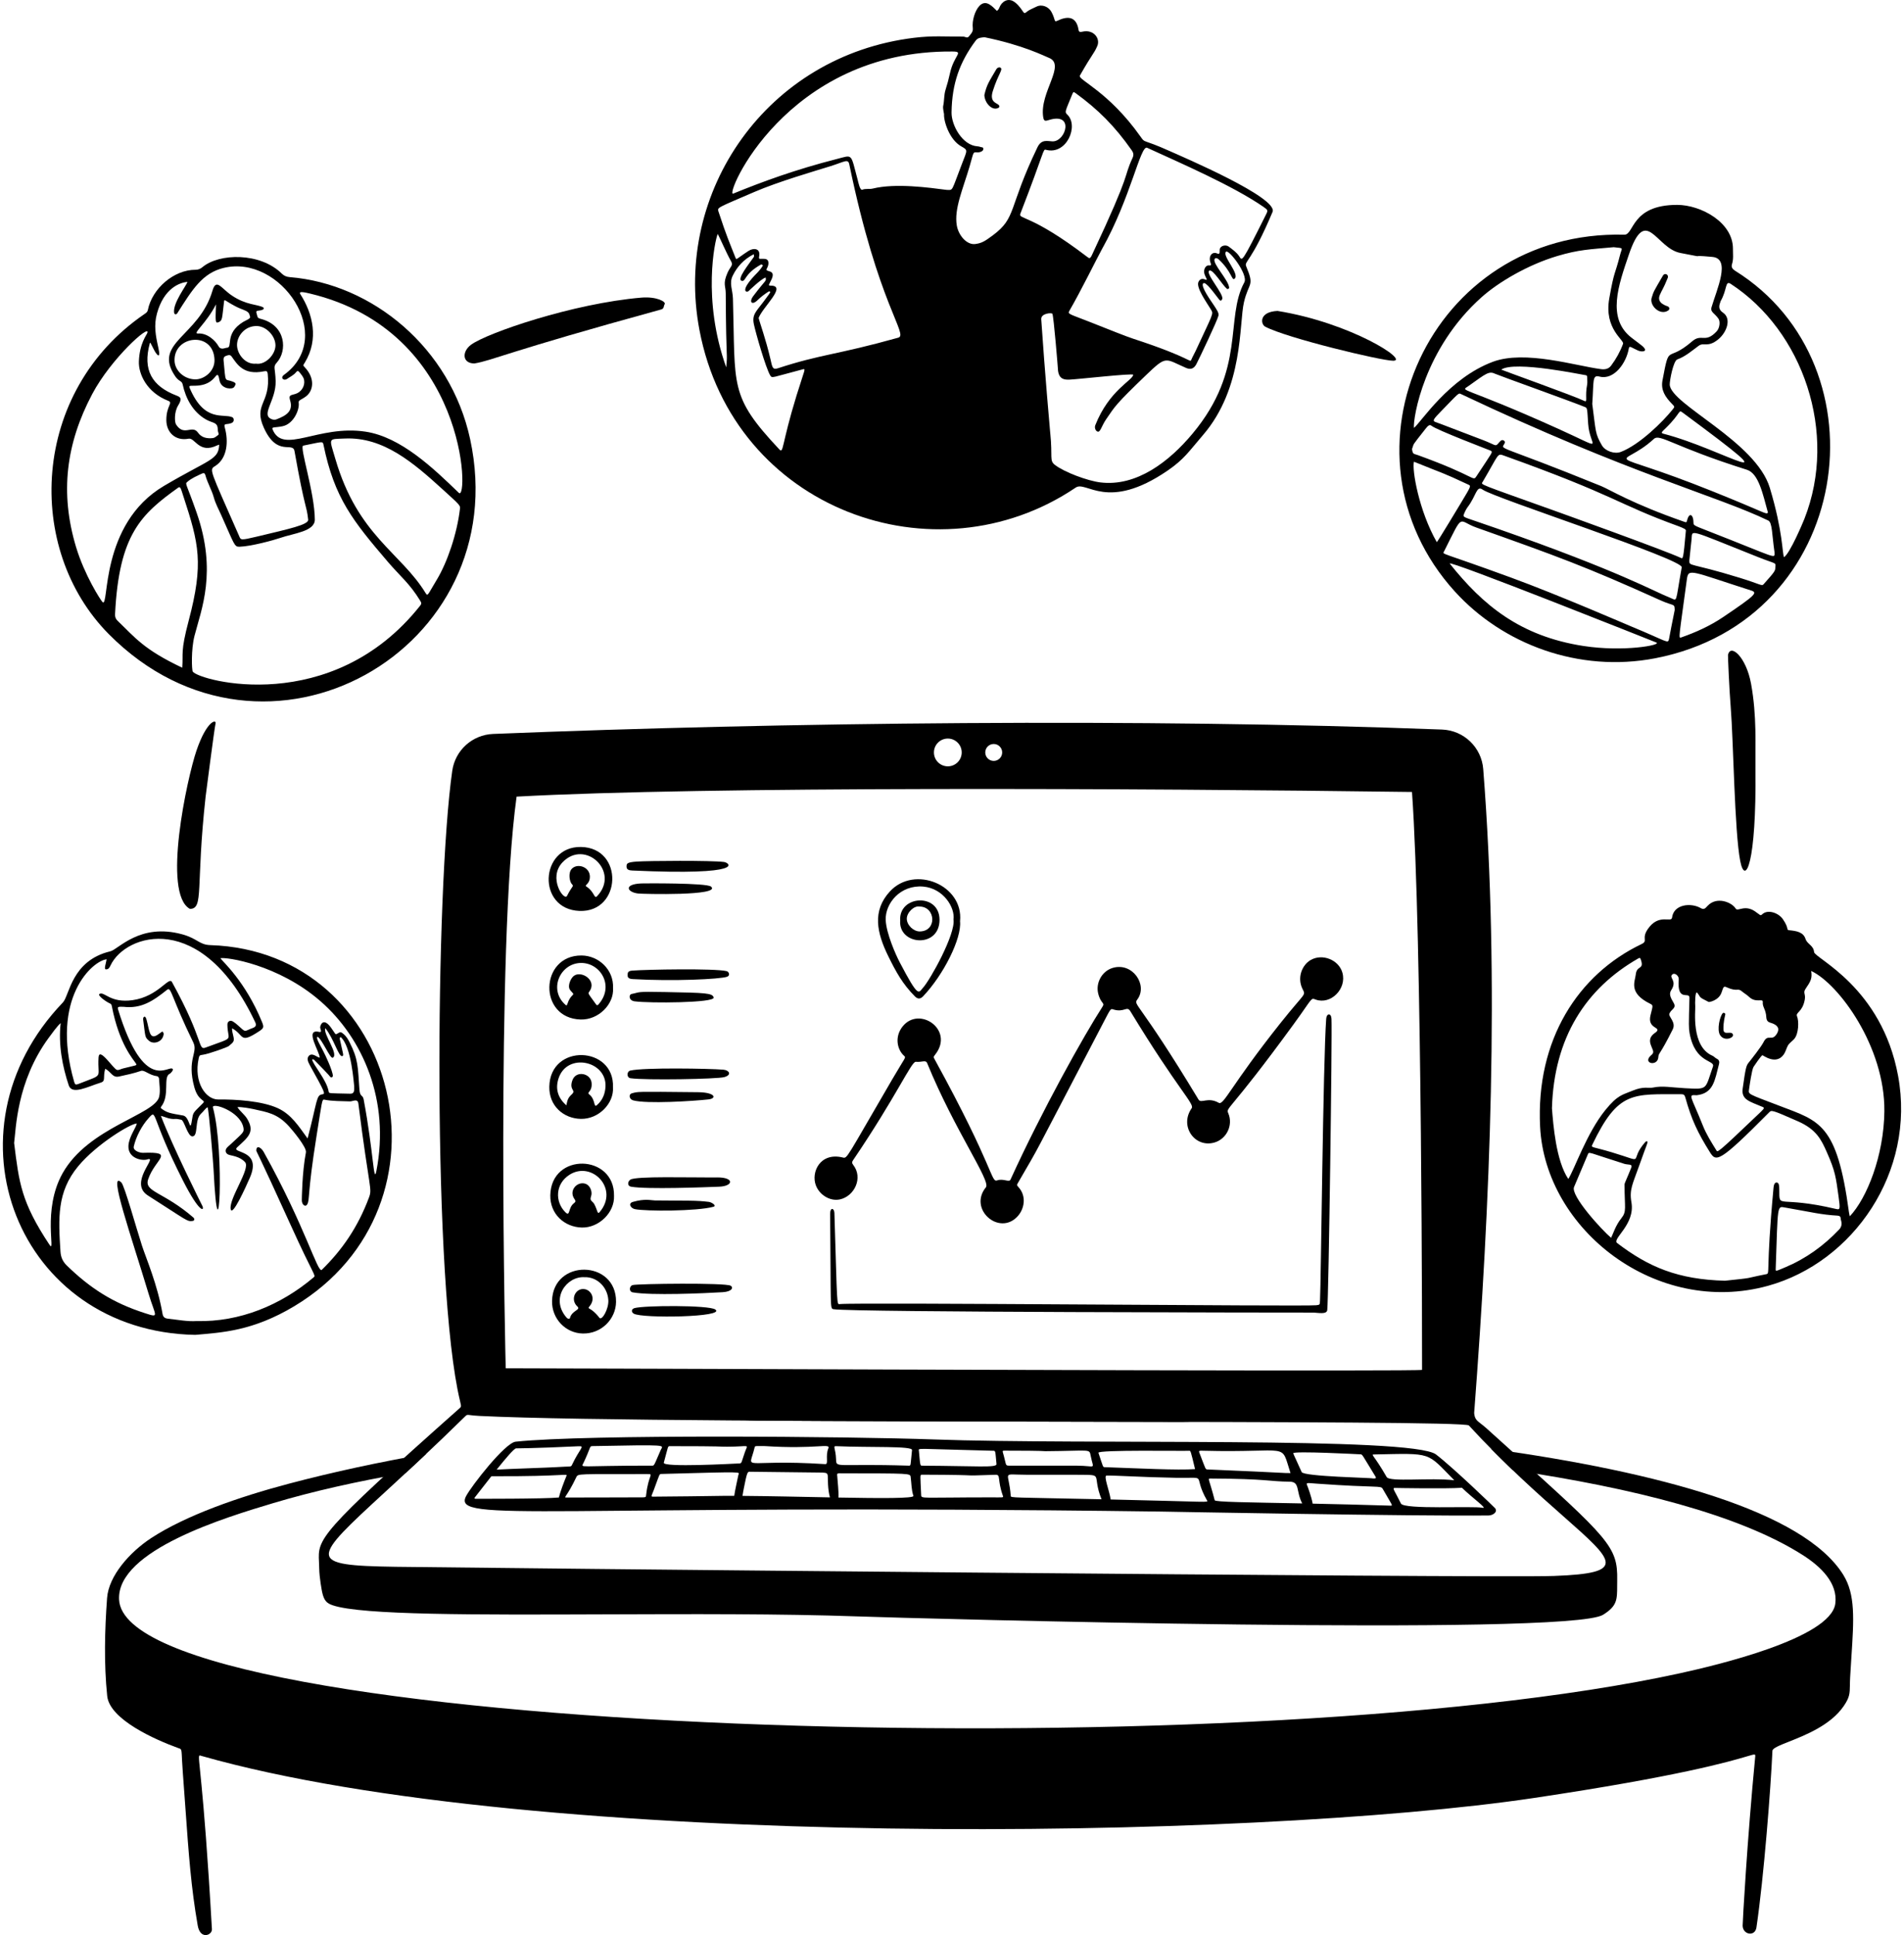
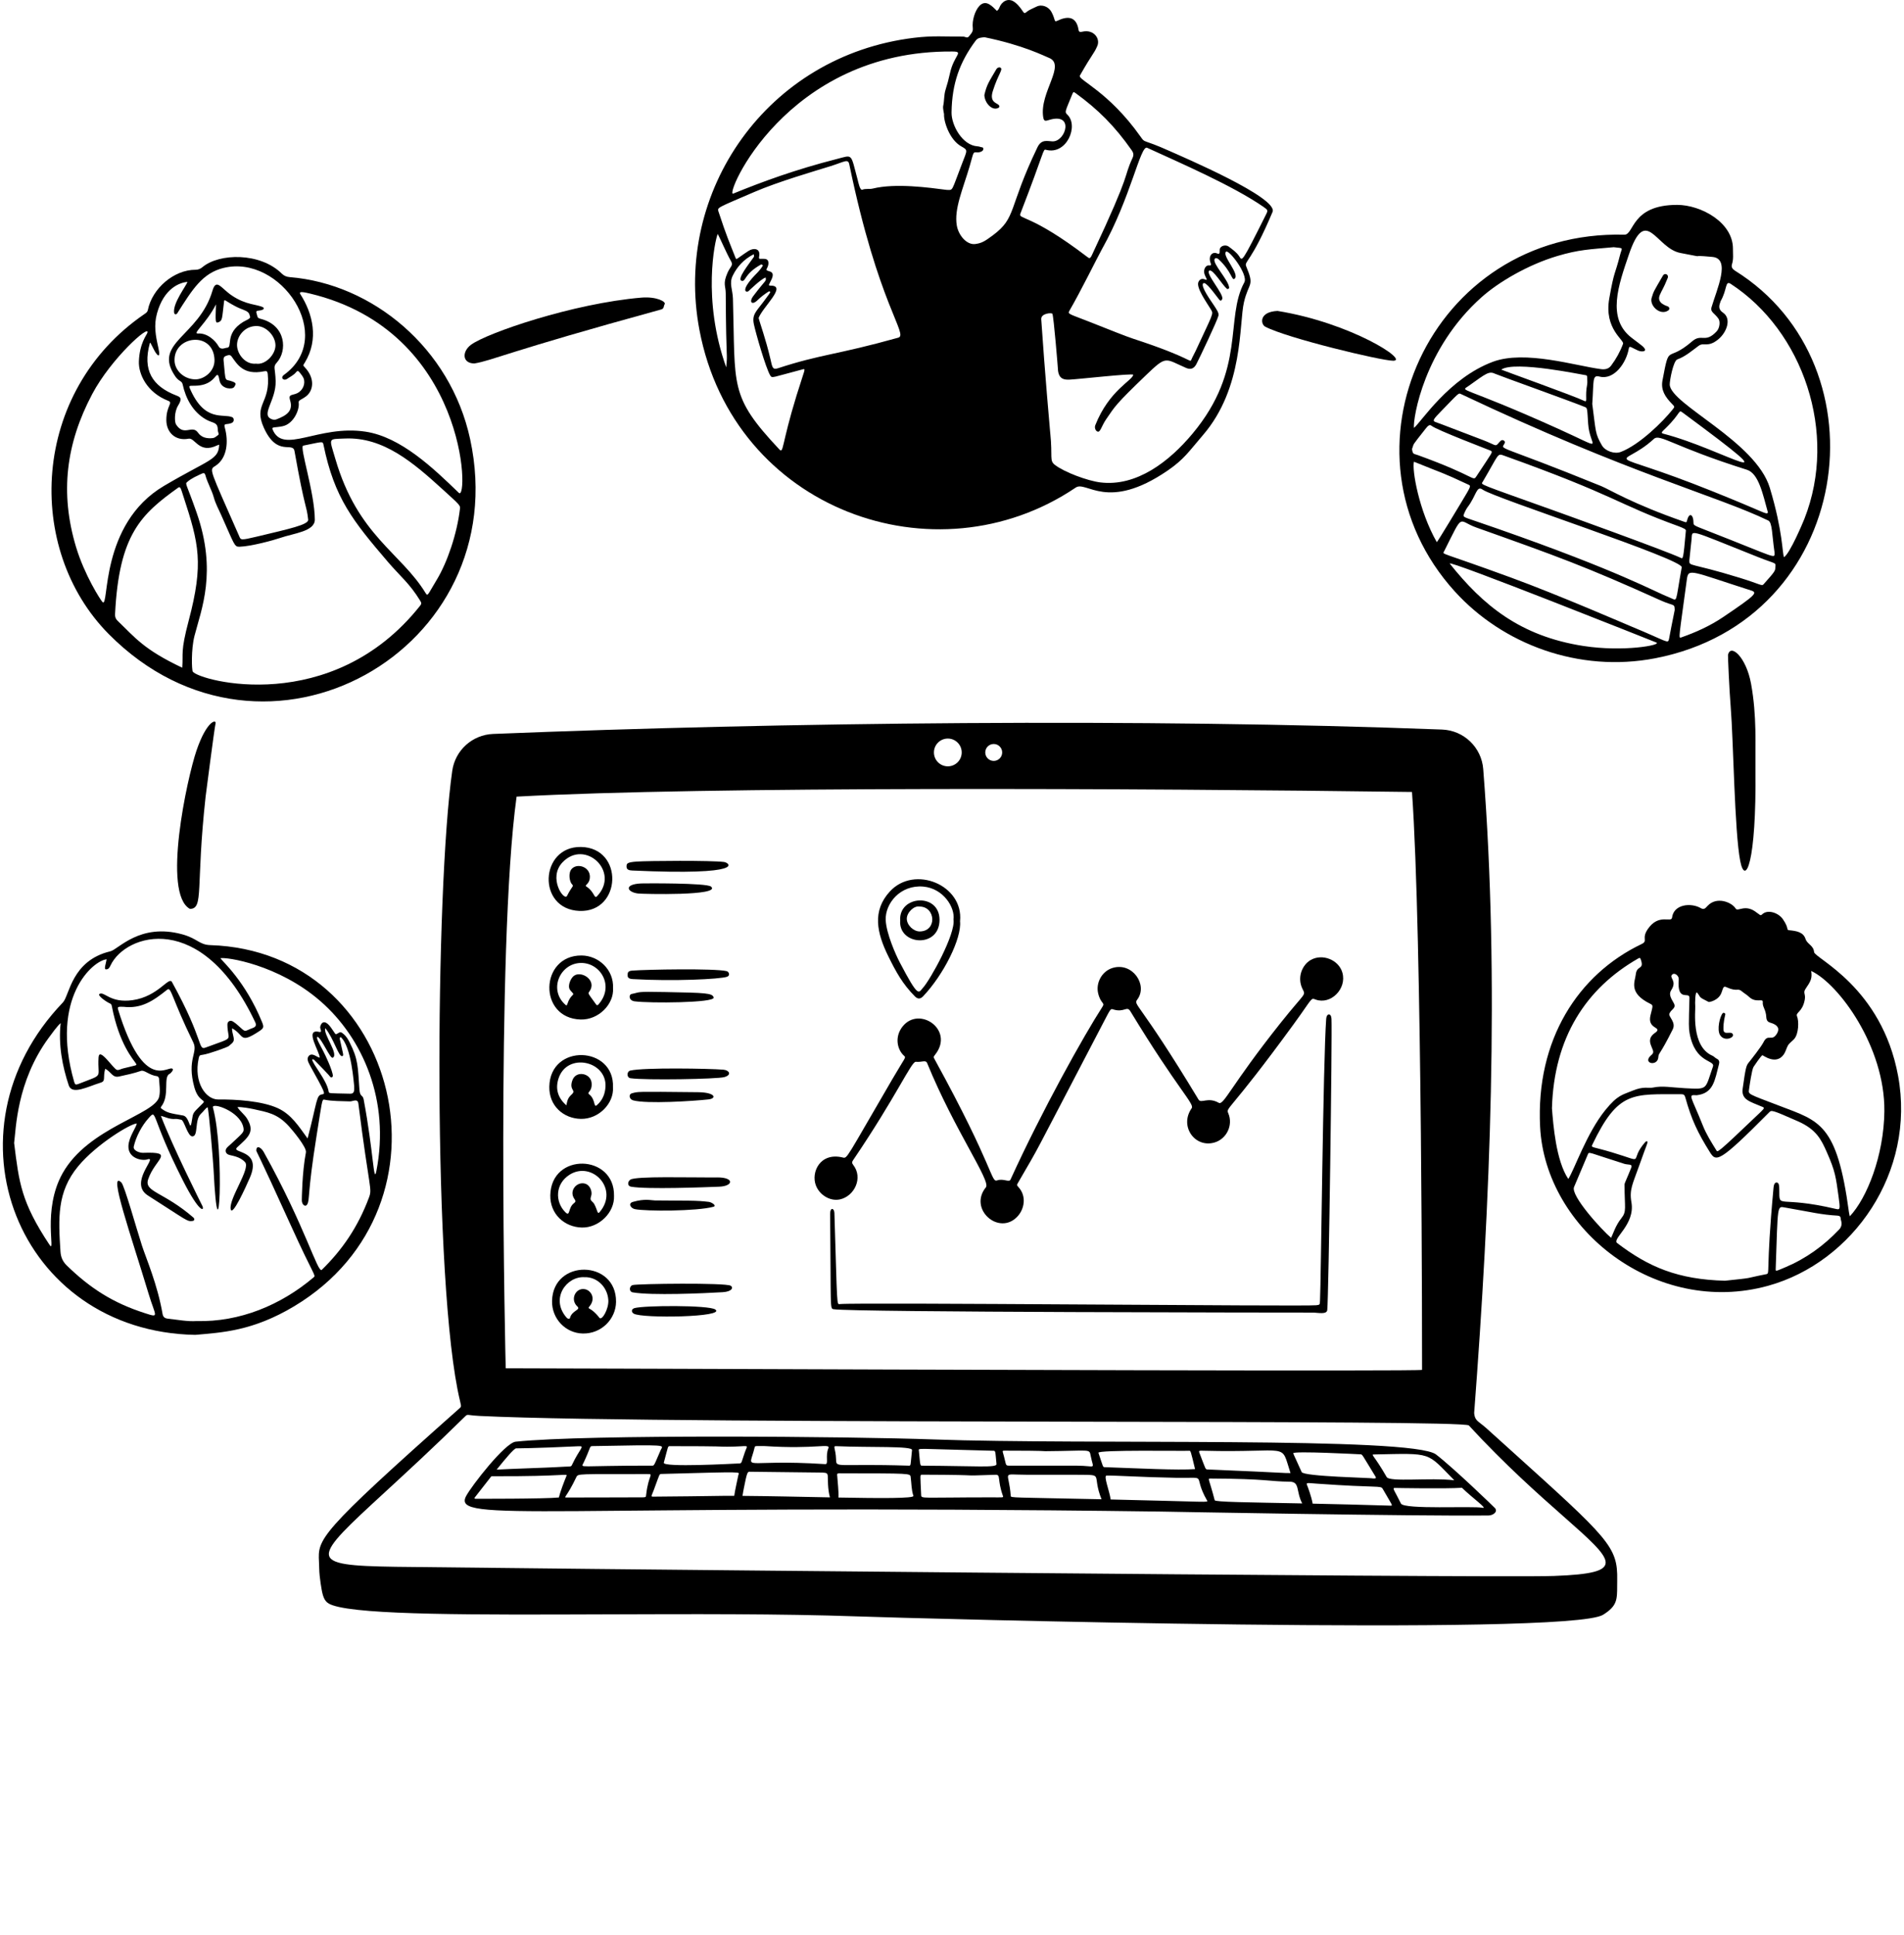
<svg xmlns="http://www.w3.org/2000/svg" width="374" height="380" viewBox="0 0 374 380" fill="none">
  <path d="M93.164 71.377C90.744 71.343 90.74 69.013 92.524 67.699C95.65 65.393 112.56 59.575 125.998 58.445C128.928 58.199 130.878 59.235 130.556 59.739C130.342 60.073 130.476 60.605 129.894 60.765C99.054 69.227 96.936 70.739 93.164 71.379V71.377Z" fill="black" />
  <path d="M344.823 151.017C345.027 169.643 342.801 174.061 341.831 169.085C340.705 163.313 340.499 145.481 339.965 138.913C339.683 135.457 339.395 128.797 339.429 128.629C339.891 126.307 342.993 128.965 343.961 134.283C345.115 140.619 344.771 146.349 344.823 151.015V151.017Z" fill="black" />
  <path d="M37.313 178.486C31.801 175.506 36.767 152.758 38.593 147.402C40.621 141.458 42.563 141.192 42.339 142.086C42.119 142.97 40.389 156.412 40.385 156.458C38.423 174.324 40.093 178.434 37.313 178.486Z" fill="black" />
  <path d="M250.938 61.059C265.386 63.399 276.912 70.867 273.648 70.839C271.224 70.819 252.738 66.383 248.516 64.147C247.624 63.675 247.248 61.235 250.94 61.059H250.938Z" fill="black" />
-   <path fill-rule="evenodd" clip-rule="evenodd" d="M79.713 289.244C80.975 288.074 82.31 286.83 83.716 285.504C74.7 287.082 65.672 289.002 56.805 291.342C46.897 293.958 36.489 297.592 29.683 302.048C25.503 304.786 21.349 309.448 21.033 313.812C20.569 320.178 20.405 326.698 21.057 333.052C21.535 337.694 30.583 341.67 34.973 343.26C35.216 343.348 35.37 343.384 35.474 343.476C35.765 343.74 35.64 344.464 35.915 348.148C36.102 350.628 36.266 352.914 36.419 355.052C37.072 364.206 37.534 370.66 38.839 378.128C39.337 380.978 41.693 380.028 41.627 378.844C39.913 348.738 38.706 344.974 39.189 344.744C39.272 344.704 39.404 344.768 39.593 344.822C105.523 363.556 245.977 361.332 301.309 353.076C329.923 348.804 339.773 345.902 343.113 344.918C344.809 344.418 344.827 344.412 344.773 344.974C343.187 361.372 342.287 377.694 342.305 378.168C342.363 379.96 344.745 380.356 345.017 378.498C346.499 368.42 347.825 351.122 348.155 343.82C348.177 343.296 349.511 342.768 351.389 342.022C354.655 340.726 359.571 338.776 362.133 335.064C363.335 333.324 363.347 332.576 363.373 330.962C363.379 330.506 363.387 329.982 363.423 329.348C363.501 327.95 363.589 326.632 363.669 325.386C364.155 317.968 364.473 313.1 362.071 309.258L362.073 309.254C354.259 296.736 325.855 289.1 292.893 284.508C294.351 285.988 295.769 287.382 297.137 288.694C320.597 292.172 341.715 297.44 354.187 305.422C357.627 307.624 361.033 310.862 360.507 314.906V314.908C359.611 321.776 336.735 327.108 330.013 328.582C242.825 347.678 24.711 340.644 23.389 314.122C22.903 304.396 44.491 297.924 53.681 295.17C61.367 292.868 70.131 290.902 79.713 289.244ZM233.951 279.228C227.411 279.212 220.541 279.2 213.489 279.186C191.221 279.144 167.154 279.098 146.052 278.956C155.567 278.488 164.473 278.238 172.473 278.07C184.462 277.818 207.685 277.89 233.951 279.228Z" fill="black" />
  <path d="M293.696 296.194C293.6 296.064 285.636 288.36 282.074 285.618C277.44 282.052 213.176 283.742 183.402 282.67C166.916 282.08 115.43 281.628 101.286 283.11C99.206 283.328 92.606 291.79 91.552 293.8C88.706 299.228 106.962 295.214 228.028 296.834C228.062 296.834 278.47 297.776 292.41 297.6C293.194 297.592 294.248 296.946 293.696 296.194ZM269.864 285.618C281.56 285.38 280.11 285.086 285.662 290.684C280.88 290.13 272.98 291.088 272.382 290.05C269.938 285.794 269.21 285.63 269.862 285.618H269.864ZM267.164 285.588C267.65 285.598 267.398 285.428 270.198 289.982C270.462 290.416 269.884 290.328 269.646 290.328C269.65 290.198 256.078 289.968 255.684 289.074C254.792 287.048 254.068 285.588 254.03 285.39C253.93 284.884 267.134 285.586 267.164 285.588ZM233.522 284.892C233.898 284.854 233.844 284.792 234.744 288.496C231.366 288.748 223.57 288.346 217.154 288.12C216.538 288.096 216.798 288.292 215.764 285.296C215.552 284.668 232.672 284.974 233.522 284.894V284.892ZM164.228 283.992C170.87 284.288 179.236 283.92 179.148 284.754C178.81 287.892 178.978 287.834 178.466 287.818C164.156 287.366 164.29 288.378 164.228 286.584C164.152 284.386 163.524 283.96 164.228 283.994V283.992ZM148.22 284.276C148.312 283.882 148.35 283.976 150.246 283.976C160.32 284.628 163.158 283.348 162.718 284.398C162.068 285.956 162.826 287.562 162.102 287.516C145.286 286.44 147.076 289.136 148.22 284.276ZM130.39 287.234C131.324 283.852 131.1 283.99 131.67 283.99C142.74 283.994 140.886 284.098 142.808 284.098C147.462 284.098 146.918 283.44 146.302 285.212C145.616 287.178 145.738 287.36 145.234 287.38C144.2 287.422 130.122 288.21 130.39 287.234ZM101.366 284.418C101.366 284.418 105.006 284.422 113.6 284.008C115.014 283.94 113.918 284.334 112.34 287.696C112.138 288.126 112.096 287.912 109.164 288.114C107.914 288.198 100.162 288.446 97.556 288.596C99.382 286.318 100.946 284.486 101.366 284.42V284.418ZM93.406 294.324C93.226 294.336 93.142 294.22 93.272 294.052C94.272 292.774 95.414 291.3 96.522 289.894C111.698 289.964 111.52 289.218 111.234 289.92C110.758 291.094 110.052 292.938 109.776 294.07C107.022 294.356 93.43 294.322 93.404 294.322L93.406 294.324ZM126.926 293.504C126.86 294.09 127.036 294.044 125.09 294.044C123.332 294.044 111.554 294.09 111.208 294.074C110.648 294.048 111.364 293.94 113.196 290.094C113.552 289.348 113.43 289.496 127.116 289.47C128.548 289.47 127.376 289.5 126.928 293.504H126.926ZM127.864 287.816C113.254 287.804 114.108 288.368 114.618 287.276C116.12 284.078 115.764 283.99 116.376 283.978C131.668 283.688 130.23 283.744 129.798 284.714C128.308 288.092 128.596 287.816 127.864 287.816ZM128.24 293.906C127.788 293.884 127.976 293.784 128.406 292.646C129.678 289.264 129.424 289.462 130.046 289.444C146.842 288.982 145.156 289.026 145.038 289.646C144.878 290.496 144.36 292.676 144.226 293.742C140.83 293.73 140.19 293.814 128.238 293.906H128.24ZM145.85 293.752C145.98 292.828 146.238 291.652 146.32 291.24C146.806 288.808 146.948 289.014 147.388 289.014C148.406 289.018 161.538 289.178 161.568 289.178C162.436 289.206 162.558 289.374 162.6 289.872C162.642 290.356 162.55 292.386 163.026 294.048C157.348 293.938 151.096 293.794 145.85 293.754V293.752ZM164.702 294.078C164.764 292.956 164.534 290.974 164.434 289.574C164.412 289.248 164.966 289.324 165.154 289.324C178.914 289.344 178.778 289.312 178.882 290.06C179.05 291.29 179.008 292.554 179.422 293.752C179.602 294.27 172.96 294.228 164.702 294.08V294.078ZM194.916 284.886C195.614 284.902 195.466 284.71 195.74 287.506C195.814 288.268 191.902 287.878 181.192 287.824C180.728 287.82 180.774 287.924 180.502 284.932C180.448 284.288 179.418 284.518 194.916 284.886ZM194.618 294.044C180.928 294.048 180.974 294.37 180.942 293.572C180.778 289.566 180.64 289.592 181.18 289.592C195.422 289.642 186.7 289.894 195.564 289.608C196.632 289.578 195.854 290.528 197 293.748C197.138 294.132 197.062 294.044 194.618 294.044ZM196.988 285.2C196.866 284.782 197.046 284.874 198.148 284.874C205.304 284.874 204.862 284.978 205.31 284.978C214.334 284.912 213.952 284.45 214.238 285.87C214.816 288.762 215.456 287.832 211.458 287.82H198.228C197.382 287.804 197.714 287.686 196.988 285.2ZM198.536 293.75C198.188 288.74 196.522 289.596 201.57 289.602C202.82 289.602 210.02 289.594 211.556 289.61C217.1 289.668 214.34 289.292 216.372 294.42C198.556 294.034 198.562 294.16 198.536 293.75ZM218.164 294.46C217.962 292.852 216.706 289.788 217.36 289.768C219.152 289.718 223.994 290.078 230.928 290.2C237.682 290.322 234.038 289.286 237.086 294.632C237.366 295.122 237.936 294.9 218.164 294.46ZM235.586 285.262C235.422 284.834 235.632 284.868 236.406 284.888C253.8 285.338 251.444 283.046 253.49 289.274C252.008 289.298 253.49 289.244 237.326 288.57C236.702 288.54 236.946 288.766 235.584 285.26L235.586 285.262ZM238.6 294.602C237.466 290.212 237.094 290.346 237.864 290.346C248.93 290.396 249.198 290.924 253.328 290.966C255.384 290.986 254.528 292.83 255.794 295.234C244.934 295.016 238.696 294.968 238.6 294.604V294.602ZM273.132 295.67C267.416 295.492 262.282 295.37 257.844 295.276C257.594 293.85 256.888 291.994 256.744 291.644C256.524 291.106 256.738 291.212 258.736 291.356C270.914 292.23 271.194 291.656 271.614 292.39C273.472 295.634 273.678 295.688 273.132 295.672V295.67ZM291.234 296.092C289.392 295.694 275.778 296.482 275.184 295.258C273.934 292.688 273.38 292.176 273.996 292.194C274.332 292.204 284.026 292.376 287.17 292.162C289.242 294.18 292.278 296.316 291.236 296.09L291.234 296.092Z" fill="black" />
  <path fill-rule="evenodd" clip-rule="evenodd" d="M292.011 280.506C291.577 280.114 291.209 279.83 290.899 279.59C290.069 278.948 289.661 278.634 289.567 277.476C292.693 236.41 294.597 192.52 291.349 151.03C291.015 146.756 287.541 143.43 283.259 143.266C224.515 141.02 153.603 141.846 96.851 144.128C92.787 144.292 89.415 147.326 88.837 151.352C85.507 174.524 84.957 252.58 90.347 275.048L90.359 275.098C90.537 275.836 90.598 276.094 90.51 276.28C90.464 276.378 90.374 276.458 90.238 276.578L90.213 276.6C62.385 301.292 62.431 302.214 62.658 306.724C62.678 307.11 62.698 307.52 62.703 307.976C62.723 309.8 63.235 312.458 63.273 312.63C63.647 314.382 64.227 314.848 65.333 315.23C71.026 317.19 93.614 317.108 118.817 317.016C135.571 316.956 153.48 316.89 168.349 317.418C179.855 317.826 308.063 321.362 314.891 317.1C317.651 315.378 317.653 314.146 317.657 311.422C317.657 311.066 317.659 310.686 317.665 310.274C317.773 303.736 316.125 302.25 296.641 284.684C295.197 283.382 293.655 281.992 292.009 280.504L292.011 280.506ZM101.473 156.438C138.387 154.404 223.039 154.794 277.355 155.522C279.359 183.514 279.343 268.186 279.335 269.006C278.845 269.31 180.855 268.968 129.682 268.788C111.648 268.726 99.429 268.684 99.339 268.696C99.319 268.49 97.355 186.212 101.473 156.438ZM305.307 309.476C292.981 309.922 90.251 307.868 77.775 307.68C59.972 307.414 61.126 306.352 75.743 292.904C79.915 289.066 85.184 284.218 91.423 278.09C91.71 277.808 91.772 277.816 92.364 277.892C92.73 277.938 93.297 278.01 94.243 278.056C113.445 278.996 167.325 279.098 213.485 279.186H213.489C253.653 279.262 287.973 279.326 288.523 279.922C295.719 287.73 302.257 293.5 307.083 297.758C317.157 306.648 319.769 308.95 305.305 309.474L305.307 309.476ZM186.179 150.489C187.685 150.489 188.907 149.268 188.907 147.761C188.907 146.255 187.685 145.033 186.179 145.033C184.672 145.033 183.451 146.255 183.451 147.761C183.451 149.268 184.672 150.489 186.179 150.489ZM196.857 147.762C196.857 148.679 196.113 149.424 195.195 149.424C194.277 149.424 193.533 148.679 193.533 147.762C193.533 146.844 194.277 146.1 195.195 146.1C196.113 146.1 196.857 146.844 196.857 147.762Z" fill="black" />
  <path d="M223.422 196.244C222.536 197.458 223.566 196.278 235.426 215.928C235.936 216.774 237.264 215.346 239.398 216.564C240.382 217.124 241.766 213.174 251.498 200.936C256.532 194.604 256.526 195.612 255.826 194.152C254.758 191.924 255.788 189.477 257.458 188.519C259.768 187.195 262.974 188.493 263.686 191.008C264.582 194.18 261.396 197.358 258.438 196.29C257.43 195.926 257.952 195.858 254.102 201.14C241.324 218.668 240.756 217.404 241.278 218.638C242.25 220.94 240.956 223.664 238.554 224.36C234.686 225.48 231.612 221.134 234.08 217.626C234.684 216.768 231.4 213.998 222.026 198.57C221.34 197.44 220.838 198.918 218.652 198.218C218.112 198.046 218.176 198.056 216.464 201.332C201.318 230.314 204.884 223.756 200.012 232.194C199.71 232.716 199.686 232.712 200.066 233.132C201.694 234.928 201.208 237.434 199.86 238.886C196.266 242.758 190.146 237.45 193.662 233.152C194.674 231.914 187.544 222.032 182.128 208.79C181.83 208.062 181.14 208.636 179.888 208.51C179.018 208.422 176.136 215.208 167.558 227.85C167.344 228.164 167.304 228.386 167.584 228.742C169.596 231.3 167.83 234.906 164.99 235.53C163.068 235.952 160.988 234.672 160.264 232.788C159.272 230.206 161.08 226.222 165.534 227.302C166.464 227.528 166.094 227.658 175.298 211.892C177.834 207.548 178.01 207.718 177.608 207.36C176.196 206.098 175.704 203.594 177.282 201.592C180.55 197.448 187.498 202.224 183.724 207.058C183.322 207.572 183.334 207.56 183.64 208.116C195.372 229.488 194.622 232.252 195.886 231.796C197.07 231.368 198.216 232.244 198.486 231.654C204.698 218.032 212.882 203.378 216.558 197.694C217.11 196.84 216.196 197.166 215.7 195.028C215.234 193.024 216.424 190.742 218.516 190.09C222.424 188.873 225.506 193.394 223.426 196.242L223.422 196.244Z" fill="black" />
  <path d="M163.749 257.094C162.979 256.968 163.257 257.11 163.063 238.444C163.047 236.98 163.869 237.226 163.901 238.198C164.491 256.954 164.315 256.154 165.011 256.086C168.727 255.724 256.263 256.58 258.543 256.316C259.267 256.232 259.245 256.22 259.287 255.446C259.485 251.804 259.893 208.194 260.505 200.034C260.585 198.966 261.479 198.87 261.543 200.068C261.701 203.032 260.993 254.782 260.711 257.256C260.603 258.194 258.891 257.758 257.803 257.758C253.819 257.758 167.473 257.704 163.751 257.096L163.749 257.094Z" fill="black" />
  <path d="M188.578 180.918C188.926 184.282 185.346 191.414 181.33 195.642C180.778 196.224 180.258 196.216 179.706 195.658C177.276 193.204 176.018 190.884 174.504 187.818C172.196 183.144 171.306 178.866 174.788 175.07C179.622 169.8 189.32 173.806 188.578 180.916V180.918ZM187.294 180.57C187.628 178.218 185.314 174.444 181.356 174.104C176.824 173.716 173.85 177.444 173.978 180.662C174.082 183.282 175.958 187.504 176.716 188.948C180.494 196.164 180.402 194.962 181.32 193.95C182.742 192.38 187.72 183.432 187.296 180.57H187.294Z" fill="black" />
  <path d="M120.417 194.052C120.627 197.19 117.575 200.31 114.047 200.204C105.643 199.954 106.029 187.583 114.231 187.633C117.571 187.653 120.601 190.42 120.417 194.052ZM111.067 197.316C111.225 197.454 111.331 197.5 111.415 197.24C112.089 195.136 112.965 195.516 112.453 194.946C112.223 194.69 111.947 194.44 111.833 194.13C111.573 193.414 112.097 192.088 112.749 191.618C114.233 190.554 117.317 192.526 115.783 194.694C115.461 195.15 115.401 194.894 117.105 197.268C117.225 197.436 117.369 197.448 117.523 197.276C120.775 193.682 117.979 189.047 114.107 189.099C110.005 189.155 107.691 194.36 111.065 197.314L111.067 197.316Z" fill="black" />
  <path d="M120.406 213.514C120.616 216.682 117.61 219.786 114.098 219.72C110.692 219.656 107.832 217.172 107.9 213.4C108.056 204.836 120.744 205.376 120.406 213.514ZM118.936 213.368C119.182 208.324 111.44 206.634 109.728 211.728C109.076 213.67 109.464 215.508 111.256 217.06C111.424 216.218 111.482 215.65 112.294 214.918C113.282 214.024 111.708 214.152 112.436 212.134C113.152 210.15 116.036 210.744 116.206 212.652C116.37 214.48 115.13 214.452 115.746 214.92C117.002 215.876 116.572 217.608 117.24 217.03C118.354 216.066 118.864 214.824 118.936 213.368Z" fill="black" />
  <path d="M120.609 234.816C120.759 238.13 117.613 241.139 114.289 241.057C110.861 240.971 108.023 238.395 108.095 234.721C108.261 226.217 120.755 226.634 120.609 234.816ZM111.861 230.698C109.041 232.498 109.003 235.985 111.023 238.023C112.053 239.061 111.539 237.195 112.719 236.299C113.087 236.019 113.119 235.843 112.849 235.471C111.655 233.825 113.351 231.926 114.991 232.456C115.689 232.682 116.235 233.544 116.197 234.456C116.181 234.828 115.941 235.227 116.025 235.553C116.109 235.875 116.539 236.093 116.711 236.411C117.387 237.659 117.333 238.545 117.761 238.051C121.701 233.505 116.289 227.869 111.859 230.697L111.861 230.698Z" fill="black" />
  <path d="M114.112 166.323C122.616 166.465 122.114 179.209 113.824 178.883C105.412 178.553 106.018 166.189 114.112 166.323ZM110.488 169.345C107.578 172.421 110.824 177.029 111.38 175.925C112.398 173.903 112.782 174.067 112.364 173.661C111.886 173.197 111.53 171.383 112.356 170.569C113.546 169.395 116.162 170.339 115.846 172.537C115.684 173.667 114.758 173.821 115.164 174.081C116.826 175.151 116.692 176.605 117.278 175.993C121.878 171.185 114.896 164.687 110.49 169.347L110.488 169.345Z" fill="black" />
  <path d="M121.007 255.662C120.965 258.994 118.177 261.93 114.495 261.868C111.121 261.812 108.373 258.988 108.439 255.49C108.597 247.166 121.109 247.338 121.007 255.662ZM114.817 250.808C111.263 250.582 108.053 255.03 111.277 258.73C111.599 259.1 111.925 258.952 111.943 258.876C112.297 257.306 114.183 257.264 113.407 256.554C111.929 255.198 113.059 252.836 114.871 253.16C116.089 253.378 117.113 255 115.755 256.584C115.271 257.15 116.085 256.622 117.735 258.778C118.229 259.422 119.593 257.058 119.493 255.312C119.343 252.704 117.221 250.712 114.819 250.808H114.817Z" fill="black" />
  <path d="M123.982 233.043C123.178 232.905 123.266 232.031 123.818 231.657C124.898 230.929 135.474 231.263 140.856 231.217C144.3 231.187 144.082 232.929 141.258 233.037C138.358 233.149 127.128 233.581 123.982 233.041V233.043Z" fill="black" />
  <path d="M123.865 211.739C123.041 211.621 123.103 210.405 123.799 210.237C126.395 209.609 139.447 209.829 142.109 210.061C143.223 210.159 143.825 211.073 142.273 211.517C140.897 211.911 126.809 212.159 123.867 211.739H123.865Z" fill="black" />
  <path d="M142.227 169.274C143.277 169.412 146.989 171.988 124.175 170.948C123.543 170.92 123.053 170.768 123.071 170.156C123.085 169.612 123.081 169.33 125.077 169.19C127.245 169.038 139.769 168.948 142.227 169.272V169.274Z" fill="black" />
  <path d="M142.732 190.707C143.192 190.819 143.498 191.585 142.786 191.821C141.392 192.281 132.334 192.735 124.27 192.269C123.35 192.215 123.27 191.829 123.278 191.477C123.29 191.013 123.328 190.669 124.186 190.603C126.99 190.383 140.392 190.139 142.73 190.707H142.732Z" fill="black" />
  <path d="M143.517 252.478C144.103 252.812 143.823 253.642 141.965 253.754C138.287 253.976 127.915 254.434 124.287 253.788C123.487 253.646 123.605 252.524 124.287 252.352C125.355 252.084 142.463 251.876 143.519 252.478H143.517Z" fill="black" />
  <path d="M125.986 173.483C126.546 173.461 138.804 173.367 139.664 174.103C141.824 175.953 126.266 175.569 125.348 175.463C123.176 175.213 122.41 173.631 125.988 173.483H125.986Z" fill="black" />
  <path d="M124.672 196.639C123.434 196.473 123.52 195.307 124.036 195.203C125.872 194.833 124.764 194.699 130.652 194.813C138.57 194.967 140.002 194.997 140.178 195.901C140.38 196.943 127.58 197.029 124.672 196.637V196.639Z" fill="black" />
  <path d="M140.491 257.145C142.735 258.671 126.089 258.939 124.491 257.969C123.959 257.647 124.015 257.071 124.603 256.889C126.399 256.337 139.209 256.273 140.491 257.145Z" fill="black" />
  <path d="M124.719 237.445C123.877 237.273 123.325 236.307 124.313 236.023C126.699 235.337 127.891 235.727 128.623 235.735C135.311 235.805 136.655 235.705 139.249 236.019C139.763 236.081 140.865 236.777 140.145 236.977C136.927 237.873 126.827 237.879 124.719 237.445Z" fill="black" />
  <path d="M124.352 216.078C123.608 215.868 123.386 214.868 124.18 214.68C125.406 214.39 124.302 214.342 137.1 214.48C140.532 214.516 140.834 215.706 139.168 215.894C136.264 216.224 126.964 216.816 124.352 216.078Z" fill="black" />
  <path d="M176.82 180.771C176.498 175.803 184.526 175.271 184.55 180.603C184.576 186.291 176.464 185.647 176.82 180.771ZM180.632 178.025C179.532 177.803 178.108 179.221 178.12 180.423C178.132 181.695 179.472 182.939 180.694 182.913C184.118 182.841 183.778 178.029 180.632 178.025Z" fill="black" />
  <path d="M38.352 262.134C3.572 261.49 -11.952 222.186 12.354 196.856C13.656 195.5 14.028 188.628 21.682 186.812C23.256 186.438 27.454 181.204 35.774 183.472C38.812 184.3 39.098 185.528 41.324 185.598C78.46 186.784 90.8 236.702 57.806 256.504C49.606 261.426 43.542 261.664 38.352 262.134ZM38.628 259.422C47.066 259.64 55.17 256.298 61.606 250.838C62.114 250.408 61.712 250.746 57.128 240.634C50.44 225.88 50.34 226.152 50.344 225.922C50.364 224.792 51.304 225.328 51.8 226.22C59.954 240.848 62.414 250.134 63.21 249.36C67.178 245.494 70.3 240.994 72.468 235.188C73.164 233.326 72.56 233.86 70.396 216.722C70.258 215.634 69.312 216.312 68.722 216.286C67.04 216.212 65.348 216.278 63.688 215.942C63.232 215.85 63.262 216.298 62.172 223.112C60.316 234.73 60.894 235.654 60.326 236.534C59.936 237.136 59.266 236.502 59.284 235.68C59.284 235.638 59.324 230.244 60.092 226.296C60.284 225.308 57.418 221.898 56.74 221.156C54.458 218.662 52.534 218.416 49.792 217.8C49.248 217.678 47.272 217.314 46.636 217.42C47.242 218.344 48.052 218.85 48.59 219.768C50.102 222.34 48.704 223.338 46.594 225.3C45.238 226.56 51.58 225.59 49.072 231.294C48.348 232.94 45.574 239.154 45.306 237.396C44.986 235.298 49.25 229.494 48.144 228.234C47.11 227.058 45.458 226.966 44.896 226.748C44.334 226.53 44.158 225.948 44.502 225.48C44.724 225.178 45.048 224.954 45.322 224.694C47.726 222.418 48.022 222.388 47.796 221.354C47.092 218.148 41.532 216.41 41.824 217.478C44.19 226.124 42.948 249.788 41.942 229.536C41.88 228.288 41.046 217.972 40.77 217.432C40.334 217.658 40.034 218.204 39.468 218.722C38.186 219.896 39.004 223.11 37.81 223.158C36.844 223.198 36.194 219.96 35.584 219.886C35.208 219.84 34.83 219.702 34.462 219.732C33.24 219.83 32.52 219.334 31.608 219.134C34.006 225.39 39.488 236.278 39.748 236.812C40.216 237.776 39.308 238.458 35.94 231.836C29.416 219.01 30.922 217.666 29.19 219.574C27.86 221.04 26.722 223.202 26.278 225.132C26.084 225.968 27.462 226.404 28.094 226.384C34.536 226.166 30.462 227.54 29.102 231.586C28.256 234.102 32.122 233.996 38.038 239.14C38.11 239.202 38.372 239.692 37.816 239.768C36.72 239.916 36.754 239.662 29.056 234.766C25.126 232.266 31.198 226.924 28.934 227.68C27.934 228.014 25.138 227.496 25.226 225.052C25.29 223.274 26.754 221.406 26.874 220.624C25.69 220.616 18.972 224.668 15.364 229.012C11.146 234.09 11.466 239.292 11.878 245.774C11.944 246.828 12.292 247.708 13.108 248.502C17.774 253.04 22.212 255.85 28.406 257.852C31.436 258.832 30.544 258.564 29.188 254.06C25.802 242.814 21.122 229.552 23.844 232.218C24.446 232.808 26.808 241.288 27.878 244.586C28.712 247.152 30.94 252.24 31.938 258.058C32.048 258.698 32.474 258.906 33.006 258.962C34.936 259.164 36.852 259.548 38.63 259.422H38.628ZM62.966 196.622C54.696 189.402 44.408 187.888 43.286 188.172C43.672 188.762 48.192 192.698 51.452 200.66C51.9 201.752 51.804 201.928 50.8 202.582C46.996 205.052 48.026 203.26 45.606 201.942C45.518 202.23 45.728 203.05 45.802 203.344C46.094 204.494 45.92 204.6 44.932 205.424C44.66 205.65 41.048 206.96 39.842 207.128C39.214 207.216 39.156 207.242 39.03 207.826C38.004 212.582 40.444 215.942 42.88 215.912C46.296 215.87 51.494 216.196 54.594 217.628C57.248 218.854 58.708 221.218 60.42 223.566C62.382 216.104 62.082 215.052 63.328 214.89C63.952 214.81 63.854 214.562 60.862 209.182C60.46 208.458 60.248 207.864 60.632 207.394C61.27 206.616 62.176 207.566 62.78 207.704C62.926 206.724 59.654 201.932 62.672 202.64C63.366 202.804 62.91 202.096 62.89 201.802C62.864 201.438 63.434 199.63 65.004 201.782C65.932 203.054 65.82 203.26 66.248 202.984C66.846 202.596 66.998 202.632 67.516 203.08C68.034 203.528 68.364 204.08 68.666 204.674C70.39 208.056 70.282 209.492 70.6 213.94C70.71 215.476 71.258 214.97 71.424 215.852C73.4 226.35 73.382 232.776 73.94 229.91C76.61 216.198 71.332 203.924 62.966 196.62V196.622ZM19.36 207.642C19.488 205.508 22.244 209.896 22.976 210.102C23.312 210.198 23.746 209.926 24.136 209.826C26.856 209.124 26.978 209.298 26.68 208.814C26.222 208.066 23.43 205.126 21.98 197.652C21.92 197.346 21.88 197.162 21.586 197.046C20.95 196.792 19.05 195.47 19.54 195.184C20.504 194.622 21.628 197.034 26.04 196.406C31.1 195.686 33.142 191.686 33.778 192.84C40.236 204.554 38.792 206.308 40.432 205.698C46.346 203.496 44.714 204.61 44.668 201.236C44.658 200.562 45.204 200.254 45.772 200.604C46.124 200.82 46.45 201.086 46.756 201.366C48.406 202.876 47.866 202.514 49.668 201.864C50.33 201.626 50.362 201.224 50.136 200.746C39.632 178.52 24.66 183.364 21.726 189.558C21.504 190.026 21.324 190.372 20.806 190.358C20.366 190.346 20.814 189.202 20.944 188.386C18.34 188.592 9.778 195.826 14.57 212.452C14.724 212.988 14.876 213.072 15.394 212.866C20.618 210.806 19.1 211.948 19.358 207.642H19.36ZM2.774 224.45C3.744 232.284 4.156 236.054 9.726 244.448C11.032 246.416 8.224 237.668 12.288 230.41C17.368 221.336 30.494 218.908 31.268 215.352C31.526 214.168 31.298 212.978 31.238 211.794C31.23 211.634 31.028 211.364 30.886 211.346C29.278 211.144 28.374 210.056 27.688 210.296C26.282 210.786 24.83 211.082 23.382 211.4C22.076 211.688 21.9 210.53 20.67 209.876C20.168 211.596 20.834 212.282 19.778 212.604C17.226 213.384 14.15 215.082 13.5 213.132C12.274 209.448 11.436 205.188 11.914 200.916C11.294 201.414 10.034 203.164 9.562 203.808C3.23 212.438 3.142 221.762 2.774 224.45ZM24.24 197.71C23.458 197.71 23.002 197.61 23.182 198.196C28.338 215.036 33.168 208.982 33.922 209.918C34.11 210.152 33.508 210.796 33.324 210.876C31.982 211.464 33.42 215.088 31.666 217.308C31.504 217.514 31.624 217.638 31.758 217.734C32.88 218.548 33.424 218.616 35.956 219.056C37.428 219.312 37.232 223.14 37.798 219.408C37.958 218.358 38.214 218.314 39.866 216.638C40.552 215.942 38.966 216.392 38.176 213.516C36.644 207.946 38.962 206.74 37.966 204.706C33.624 195.83 33.656 193.694 32.826 194.36C30.072 196.57 27.75 198.13 24.242 197.708L24.24 197.71ZM69.562 213.2C69.524 213.2 69.076 205.382 66.88 203.624C66.826 203.738 66.71 203.862 66.73 203.958C67.356 206.95 67.614 207.31 67.212 207.398C66.508 207.552 65.55 203.924 63.902 201.912C63.412 203.026 66.608 207.016 65.372 207.708C64.856 207.996 63.25 204 62.342 203.568C62.266 203.902 62.02 203.698 63.46 206.352C63.924 207.21 65.376 210.324 65.386 211.298C65.386 211.402 65.152 211.74 64.896 211.494C64.738 211.342 64.962 211.42 61.674 208.096C61.604 208.024 61.436 208.046 61.31 208.02C61.356 208.958 64.164 212.01 64.558 214.344C64.628 214.762 64.578 214.674 68.806 214.776C69.722 214.798 69.568 213.96 69.568 213.198L69.562 213.2Z" fill="black" />
-   <path d="M32.153 202.973C32.061 204.589 30.215 205.175 29.303 204.409C28.399 203.651 28.587 203.659 28.115 200.195C28.057 199.775 28.483 199.231 28.751 200.125C29.351 202.129 29.275 204.305 30.941 203.217C32.055 202.489 31.871 202.359 32.155 202.975L32.153 202.973Z" fill="black" />
  <path d="M92.347 86.23C101.301 127.6 52.139 155.52 21.385 124.542C4.791 107.826 6.013 76.934 28.425 61.638C28.727 61.432 28.967 61.258 29.045 60.868C29.891 56.664 34.143 52.96 38.429 52.974C38.961 52.974 39.401 52.77 39.759 52.468C43.049 49.698 51.117 49.532 55.365 53.744C55.821 54.196 56.327 54.372 56.935 54.422C73.093 55.74 88.455 68.25 92.347 86.23ZM37.867 131.888C39.169 133.706 65.157 140.792 82.507 118.968C82.837 118.554 82.805 118.402 82.527 117.95C80.441 114.542 78.643 113.204 76.199 110.346C69.315 102.296 65.689 97.82 63.539 87.332C63.383 86.574 63.275 86.776 59.563 87.512C58.759 87.672 61.817 96.69 61.839 102.034C61.849 104.374 57.683 104.716 55.033 105.638C53.747 106.086 49.311 107.294 47.069 107.362C46.011 107.394 46.105 107.064 43.419 101.072C42.925 99.972 42.335 98.896 42.017 97.74C41.593 96.196 40.745 94.828 40.335 93.286C40.247 92.956 40.055 92.824 39.715 92.98C38.685 93.454 37.631 93.898 36.761 94.658C36.309 95.052 36.601 94.9 38.607 100.626C42.695 112.296 39.531 119.686 38.201 124.876C37.515 127.554 37.659 131.598 37.867 131.886V131.888ZM60.845 57.638C59.883 57.408 58.577 57.11 58.987 57.75C61.455 61.598 62.665 66.624 59.879 71.198C59.547 71.742 59.469 71.712 59.813 72.068C61.985 74.324 61.545 76.784 60.073 77.864C59.097 78.58 58.593 78.558 58.671 79.082C58.871 80.43 57.687 83.24 55.519 83.698C54.067 84.004 53.333 83.794 53.523 84.272C55.553 89.4 62.445 83.36 71.787 84.766C78.743 85.812 85.101 91.93 90.131 96.786C92.099 98.686 91.877 65.024 60.847 57.638H60.845ZM14.945 107.442C16.599 112.928 19.753 117.846 20.135 118.228C21.503 119.594 19.469 102.936 32.213 95.418C41.183 90.128 42.931 90.346 43.053 87.324C42.927 87.366 42.797 87.394 42.677 87.454C39.089 89.198 38.321 85.902 37.039 86.148C34.419 86.65 32.685 84.876 32.673 82.512C32.659 79.654 34.075 79.114 33.045 78.712C28.789 77.05 27.191 73.396 27.281 70.982C27.415 67.432 28.793 65.814 28.939 65.382C29.589 63.462 21.837 70.354 18.107 77.398C12.989 87.066 11.721 96.746 14.943 107.444L14.945 107.442ZM38.323 75.748C37.213 75.766 37.047 75.698 37.285 76.254C40.183 83.01 43.831 81.146 45.623 81.93C45.987 82.09 46.063 82.81 45.535 83.048C44.565 83.484 43.887 82.98 44.153 83.944C44.917 86.694 44.651 89.996 42.283 91.506C41.057 92.288 41.107 91.91 46.987 105.296C47.313 106.038 47.187 106.162 50.537 105.358C56.811 103.852 60.651 103.044 60.535 102.04C60.169 98.848 59.981 100.568 57.849 88.584C57.505 86.65 54.457 89.792 51.839 84.026C49.705 79.326 53.193 79.31 52.589 73.424C52.535 72.892 52.367 72.812 51.827 72.922C47.771 73.746 46.559 71.468 45.491 70.004C45.155 69.544 44.745 69.768 44.361 69.9C44.017 70.016 43.875 70.302 43.913 70.708C44.377 75.552 44.055 74.262 45.759 74.956C46.529 75.27 46.291 75.492 46.015 75.974C45.703 76.514 43.703 76.45 43.195 74.994C42.991 74.408 42.995 73.236 42.463 73.764C42.079 74.146 41.237 75.702 38.327 75.748H38.323ZM67.703 86.114C64.379 86.268 64.627 85.858 65.887 90.162C70.273 105.152 78.711 108.502 83.561 116.404C84.047 117.194 83.945 116.898 85.779 113.876C87.847 110.47 89.773 104.836 90.341 99.968C90.425 99.252 90.495 99.32 86.935 96.088C81.265 90.944 75.351 85.76 67.703 86.114ZM36.055 97.57C35.533 95.972 35.457 95.44 35.001 95.766C27.723 100.974 23.377 104.946 22.601 120.592C22.573 121.17 22.719 121.542 23.115 121.922C26.559 125.22 28.191 127.522 35.797 131.122C36.023 128.204 35.411 128.134 37.069 121.86C40.041 110.618 39.067 106.776 36.057 97.568L36.055 97.57ZM43.935 52.608C39.761 53.626 37.811 56.81 34.823 61.518C34.647 61.794 34.245 61.852 34.191 61.342C33.989 59.446 36.543 56.194 36.823 55.358C35.307 55.476 32.201 56.606 30.843 61.528C30.189 63.892 30.567 65.902 31.103 68.284C31.681 70.85 30.681 69.602 30.149 68.494C29.977 68.138 29.785 67.796 29.609 67.444C29.517 67.26 29.479 67.222 29.417 67.452C28.009 72.636 29.827 75.822 34.669 77.68C35.443 77.978 35.853 78.224 34.987 79.634C34.179 80.952 34.301 82.906 34.573 83.338C36.125 85.798 37.741 83.338 38.879 84.946C39.607 85.976 40.691 86.152 41.829 86.026C42.169 85.988 42.491 85.688 42.791 85.47C43.143 85.216 42.799 85.106 42.775 84.294C42.729 82.834 41.817 83.156 40.435 82.36C37.923 80.912 36.491 78.312 35.877 75.48C35.719 74.748 35.133 74.94 34.429 73.91C29.891 67.274 39.081 66.1 41.723 57.122C42.475 54.564 43.373 56.548 45.477 57.988C48.365 59.966 50.579 59.73 51.705 60.366C51.845 60.444 51.861 60.65 51.721 60.742C51.093 61.162 50.183 60.802 50.365 61.412C50.653 62.376 50.483 62.422 51.299 62.638C56.217 63.94 56.433 68.928 54.379 71.192C53.575 72.078 54.069 72.21 54.145 74.808C54.257 78.704 51.051 81.526 53.459 82.35C53.701 82.434 54.019 82.454 54.255 82.366C56.247 81.618 57.627 80.742 56.993 78.65C56.671 77.588 57.035 77.646 58.005 77.366C59.165 77.032 59.941 75.826 59.737 74.642C59.627 74.002 59.161 73.552 58.791 73.06C58.605 72.814 58.385 72.796 58.193 73.048C57.713 73.672 56.997 73.982 56.373 74.416C55.737 74.856 54.971 74.2 55.803 73.596C66.143 66.098 55.111 49.882 43.933 52.612L43.935 52.608ZM42.135 70.664C41.947 64.902 33.997 65.872 34.291 70.948C34.397 72.768 36.137 74.476 38.371 74.498C40.083 74.514 42.207 72.92 42.133 70.664H42.135ZM42.427 59.77C40.523 63.528 37.697 65.572 38.899 65.492C40.761 65.368 42.347 66.94 42.921 67.986C43.381 68.828 44.201 68.296 44.549 68.292C45.839 68.276 44.003 65.536 47.759 63.224C48.269 62.91 49.245 62.588 49.123 62.202C49.015 61.858 48.969 61.574 48.763 61.37C48.261 60.87 47.537 60.838 46.155 60.102C44.129 59.022 44.079 58.646 44.007 59.236C43.605 62.588 43.709 62.948 42.949 63.266C42.271 63.55 42.309 63.19 42.425 59.772L42.427 59.77ZM50.287 71.414C52.137 71.716 54.095 69.632 54.109 67.84C54.121 65.978 52.309 64.066 50.459 64.024C48.145 63.97 46.549 65.936 46.559 67.758C46.567 69.52 48.183 71.634 50.289 71.416L50.287 71.414Z" fill="black" />
  <path d="M189.237 7.192C189.593 7.192 189.985 7.576 190.313 7.162C190.693 6.68 191.177 6.25 191.087 5.53C190.905 4.078 191.489 2.114 192.371 1.174C193.677 -0.216 194.925 1.27 195.811 2.128C196.271 1.872 196.313 1.342 196.577 0.956C197.243 -0.018 198.309 -0.346 199.343 0.438C200.235 1.112 200.769 2.046 201.017 2.38C201.347 2.824 201.575 2.306 202.227 1.962C202.683 1.72 203.157 1.516 203.621 1.292C204.677 0.784 205.987 1.316 206.543 2.36C207.357 3.886 207.003 4.412 207.665 4.092C209.655 3.132 211.203 3.23 211.759 5.364C211.929 6.022 211.771 6.422 212.625 6.222C214.805 5.712 216.183 7.558 215.537 9.038C214.821 10.682 214.709 10.292 212.121 14.838C211.647 15.67 217.723 17.904 224.019 26.812C225.019 28.226 224.169 27.152 229.757 29.662C232.263 30.788 251.135 38.828 249.967 41.61C245.793 51.556 244.359 51.278 244.785 52.294C246.475 56.328 245.291 55.332 244.349 59.35C243.357 63.578 244.345 76.12 236.279 85.462C233.555 88.618 232.639 90.166 229.319 92.434C217.489 100.518 213.399 94.334 211.309 95.744C183.729 114.356 144.069 100.106 137.385 64.774C132.249 37.628 150.661 10.938 179.539 7.424C183.217 6.976 185.529 7.2 189.233 7.19L189.237 7.192ZM149.021 62.434C149.277 63.544 150.371 66.386 151.339 70.524C151.695 72.044 151.711 72.676 152.799 72.32C161.341 69.526 164.193 69.734 176.437 66.314C178.509 65.736 172.539 59.936 166.823 32.266C166.585 31.11 165.861 31.78 163.111 32.638C160.027 33.6 152.875 35.668 148.153 37.706C140.763 40.896 140.859 40.716 141.143 41.582C142.771 46.542 143.293 47.604 144.429 50.504C144.693 51.178 144.491 50.922 147.037 49.27C148.011 48.638 149.389 48.752 149.129 50.274C148.995 51.06 149.141 50.754 150.221 50.84C151.175 50.914 151.061 52.008 150.623 52.736C150.119 53.574 152.487 52.762 151.581 54.804C151.033 56.038 150.727 56.074 151.489 56.094C154.569 56.17 149.819 60.296 149.019 62.434H149.021ZM236.833 54.93C237.319 55.088 236.825 54.528 236.603 53.846C236.291 52.888 236.891 52.044 237.449 52.118C237.981 52.188 237.913 51.946 237.805 51.662C237.259 50.232 238.173 49.318 239.111 49.788C239.747 50.106 239.537 49.194 239.589 48.956C239.757 48.168 240.833 48.034 241.339 48.416C242.081 48.978 242.855 49.504 243.399 50.304C244.029 51.232 243.755 51.994 248.731 42.022C249.073 41.336 249.057 41.23 248.199 40.636C242.191 36.478 231.755 31.966 225.331 29.022C224.009 28.416 222.119 38.828 216.467 48.906C215.563 50.518 212.369 57.056 210.035 61.072C209.671 61.7 210.181 61.686 214.125 63.244C218.009 64.78 221.157 66.048 222.591 66.516C234.135 70.29 233.715 71.342 234.009 70.638C234.261 70.036 234.601 69.47 234.875 68.876C238.271 61.534 238.407 61.682 237.881 60.816C236.973 59.322 234.923 56.48 235.403 55.388C235.827 54.426 236.647 54.868 236.839 54.932L236.833 54.93ZM185.961 37.29C187.279 37.302 186.799 37.764 188.971 32.134C190.013 29.43 190.171 29.498 188.833 28.752C186.421 27.406 185.333 23.654 185.439 22.428C185.447 22.332 185.163 21.282 185.271 20.792C185.503 19.742 185.405 18.654 185.735 17.616C186.069 16.57 186.359 15.506 186.589 14.432C187.371 10.774 189.465 10.136 187.079 10.116C154.271 9.844 142.221 38.756 144.025 38.02C149.685 35.708 156.245 33.294 164.373 31.224C167.591 30.404 167.037 29.996 168.479 35.342C168.595 35.774 168.919 37.44 169.375 37.258C170.049 36.992 170.769 37.194 171.429 37.032C175.937 35.922 182.541 36.848 185.961 37.292V37.29ZM206.297 84.998C206.793 89.854 206.087 90.41 207.209 91.288C209.037 92.718 213.633 94.422 216.123 94.732C223.233 95.618 229.659 90.656 234.249 85.156C244.843 72.466 240.553 62.544 244.423 55.444C245.235 53.954 241.351 48.878 240.815 49.438C240.015 50.276 243.669 53.894 242.473 54.762C241.953 55.138 241.923 53.304 239.381 50.924C239.221 50.774 238.771 50.51 238.585 50.874C238.129 51.768 241.299 54.95 241.439 56.47C241.459 56.688 241.167 56.85 240.999 56.712C240.137 56.008 238.291 52.886 237.583 53.13C236.541 53.488 240.547 57.852 240.069 58.754C239.847 59.172 239.707 59.098 239.433 58.766C238.765 57.96 236.767 55.034 236.315 55.674C235.859 56.318 237.865 59.074 238.365 59.838C238.989 60.788 239.483 61.462 239.335 62.01C239.033 63.144 235.557 70.444 235.011 71.486C234.589 72.294 233.973 72.682 232.973 72.248C228.781 70.426 229.219 69.724 225.083 73.696C219.115 79.43 219.061 79.732 217.273 82.342C216.323 83.728 216.139 85.028 215.531 84.732C215.133 84.538 214.975 83.928 215.151 83.488C217.875 76.626 222.469 74.712 222.597 73.598C222.637 73.242 211.481 74.508 210.079 74.548C209.221 74.574 207.865 74.604 207.797 72.364C207.791 72.164 206.987 62.184 206.719 61.618C206.607 61.38 204.449 61.496 204.529 62.698C205.215 72.924 206.257 84.658 206.291 84.992L206.297 84.998ZM193.385 7.312C192.745 7.384 192.109 7.37 191.673 7.952C188.549 12.122 186.987 16.368 186.911 22.086C186.877 24.614 189.051 28.566 192.025 28.736C192.225 28.748 192.431 28.798 192.623 28.87C192.829 28.946 193.159 28.87 193.163 29.234C193.169 29.786 192.289 29.936 192.053 29.924C191.031 29.874 191.325 29.732 190.467 32.648C189.147 37.138 187.383 41.032 187.943 44.278C188.281 46.24 189.915 48.138 191.567 47.92C192.835 47.752 193.429 47.396 195.041 46.196C199.733 42.7 197.979 40.99 203.779 28.936C204.579 27.274 205.725 27.732 206.733 27.764C209.373 27.85 211.137 21.896 205.909 23.608C205.307 23.806 205.039 23.784 204.913 22.984C204.149 18.116 209.527 12.676 205.985 11.336C205.253 11.06 201.043 8.87 193.383 7.31L193.385 7.312ZM205.459 29.418C204.835 29.25 205.311 29.368 200.433 41.948C199.977 43.124 202.409 41.938 213.575 50.456C213.985 50.77 214.123 50.858 214.505 50.046C222.565 32.896 220.483 35.33 222.477 30.982C222.733 30.426 222.641 29.994 222.317 29.534C218.933 24.712 215.693 21.502 211.281 18.288C210.895 18.008 210.821 18.02 210.629 18.498C209.261 21.874 209.077 21.972 209.633 22.49C211.977 24.678 209.515 30.506 205.461 29.416L205.459 29.418ZM148.059 49.926C146.079 50.922 144.749 52.438 143.919 54.154C143.195 55.648 143.919 56.9 143.969 58.628C144.481 76.006 143.155 77.686 153.089 88.256C153.931 89.152 153.501 87.306 156.463 77.668C158.127 72.252 158.413 72.338 157.539 72.566C151.653 74.096 151.667 74.358 151.287 73.712C150.411 72.23 148.465 65.472 148.085 63.68C147.683 61.788 148.487 61.228 149.993 59.226C151.095 57.762 151.407 57.344 151.283 57.28C151.203 57.238 151.073 57.188 151.015 57.226C150.229 57.732 149.479 58.284 148.805 58.946C147.695 60.034 147.089 59.298 147.955 58.15C150.609 54.638 150.491 55.366 150.403 54.496C149.519 54.734 147.079 57.132 147.039 57.166C146.607 57.52 145.127 57.188 148.843 53.466C149.007 53.302 149.991 52.158 149.827 52.06C149.719 51.996 149.545 51.908 149.467 51.952C146.145 53.81 146.529 55.328 145.713 55.154C144.595 54.914 147.237 51.69 148.091 50.434C148.151 50.346 148.083 50.174 148.061 49.928L148.059 49.926ZM142.647 72.138C142.957 68.714 142.627 72.13 142.555 57.61C142.547 56.104 141.941 55.764 142.907 53.562C143.477 52.264 144.111 52.168 143.573 51.244C142.717 49.776 141.355 46.564 140.979 45.938C140.439 47.206 137.873 58.766 142.649 72.138H142.647Z" fill="black" />
  <path d="M193.359 18.651C193.831 16.605 194.265 16.065 195.695 13.617C195.929 13.215 196.359 13.157 196.557 13.311C197.041 13.687 196.057 14.593 195.017 17.877C194.311 20.109 195.821 20.203 196.193 20.635C196.353 20.819 196.369 21.041 196.151 21.163C194.875 21.875 193.385 20.175 193.359 18.651Z" fill="black" />
  <path d="M285.776 116.16C261.114 88.976 280.92 45.092 319.058 46.09C321.016 46.142 320.348 40.226 329.438 40.234C334.138 40.238 340.438 43.696 340.4 48.872C340.392 49.872 340.538 50.88 340.216 51.868C340.028 52.446 340.296 52.84 340.806 53.158C370.816 71.838 363.992 121.748 325.148 129.262C310.086 132.176 295.13 126.468 285.778 116.158L285.776 116.16ZM339.966 55.746C338.828 55.006 339.312 56.85 337.962 59.174C337.928 59.232 337.938 59.312 337.912 59.374C337.584 60.186 337.606 60.83 338.448 61.4C340.194 62.584 339.16 65.322 337.486 66.666C335.418 68.326 334.706 67.142 333.66 67.91C332.324 68.888 331.07 70.004 329.47 70.58C328.692 70.86 327.964 74.702 327.984 75.514C328.08 79.382 344.89 86.638 347.646 95.808C350.234 104.412 350.07 108.644 350.43 109.418C351.598 108.686 354.16 102.588 354.432 101.898C361.088 85.002 354.134 64.964 339.968 55.748L339.966 55.746ZM316.98 48.544C312.26 48.97 310.124 49.016 305.898 50.276C300.114 52 294.372 55.382 291.02 58.37C279.704 68.454 277.544 82.108 277.736 84.03C279.108 82.984 284.546 74.274 293.264 71.038C299.558 68.702 309.56 71.854 314.458 72.486C315.178 72.578 315.932 72.516 316.476 71.788C317.46 70.47 318.242 69.058 318.812 67.524C319.096 66.758 315.048 64.61 316.104 58.622C317.112 52.908 317.194 54.144 318.218 50.088C318.612 48.528 319.072 48.79 316.984 48.544H316.98ZM312.766 79.33C313.506 84.884 313.302 85.09 314.658 87.454C315.306 88.584 317.156 89.22 318.388 88.744C322.116 87.302 326.662 82.768 328.508 80.466C328.982 79.876 328.99 79.892 328.458 79.348C327.074 77.932 326.206 76.59 326.558 74.71C327.982 67.118 327.3 71.422 332.384 67.03C334.25 65.418 334.936 67.502 337.202 65.068C337.78 64.448 337.958 63.176 337.554 62.586C336.77 61.444 335.908 61.306 336.194 60.338C337.236 56.806 340.024 50.804 336.386 50.456C330.724 49.916 336.332 50.858 330.082 49.678C325.248 48.766 323.33 40.082 319.946 50.026C317.936 55.928 315.536 62.534 320.502 66.336C321.424 67.042 321.99 67.468 322.346 67.744C324.074 69.078 322.548 69.184 321.782 68.848C320.468 68.272 320.05 67.79 319.948 68.408C319.48 71.254 317.044 74.708 314.168 73.946C312.716 73.562 313.088 74.812 312.766 79.332V79.33ZM348.558 108.384C348.064 105.032 348.14 102.608 347.344 102.224C337.224 97.332 320.168 93.094 287.022 77.402C286.456 77.134 286.658 77.08 283.066 80.762C281.542 82.324 281.348 82.624 281.932 82.864C281.974 82.882 281.958 82.82 291.332 86.43C293.71 87.346 293.708 87.734 294.232 87.154C294.634 86.71 294.916 86.224 295.382 86.506C295.638 86.66 295.654 86.874 295.512 87.13C294.79 88.434 293.958 87.09 314.514 95.454C316.222 96.148 320.504 98.876 330.862 102.476C331.284 102.622 331.28 102.602 331.428 102.066C331.846 100.538 332.644 101.078 332.65 102.622C332.652 103.15 332.666 103.166 335.342 104.208C349.542 109.742 348.56 109.846 348.56 108.384H348.558ZM328.958 119.802C328.924 118.434 328.888 119.114 326.162 117.886C311.344 111.198 305.872 109.24 289.968 103.584C286.272 102.27 287.58 100.472 283.66 108.268C283.316 108.95 282.656 108.24 296.814 113.424C306.164 116.848 319.388 122.594 320.432 123.024C327.674 126.012 327.6 126.486 327.844 125.48C327.966 124.978 327.806 125.472 328.958 119.8V119.802ZM287.474 101.198C287.57 101.692 287.494 101.488 294.124 103.806C318.352 112.278 324.96 116.18 328.046 117.378C329.578 117.974 329.026 118.718 330.34 111.398C330.626 109.808 293.558 97.822 291.242 96.156C289.998 95.262 290.04 97.29 288.246 99.638C288.016 99.94 287.618 100.718 287.476 101.2L287.474 101.198ZM331.16 104.144C331.16 104.144 331.068 103.948 330.934 103.876C330.57 103.684 330.19 103.51 329.8 103.37C317.446 98.894 317.778 97.488 295.544 89.516C294.024 88.972 294.574 88.984 291.234 94.63C290.882 95.224 290.122 94.836 305.506 100.348C305.564 100.368 327.21 108.156 330.124 109.538C330.6 109.764 330.638 109.994 331.162 104.144H331.16ZM325.356 126.176C325.31 126.156 283.964 109.664 284.78 110.686C291.27 118.816 298.562 124.928 311.038 126.854C318.906 128.068 326.484 126.67 325.356 126.176ZM347.282 100.684C346.27 97.048 345.466 92.98 343.146 92.25C328.54 87.652 326.066 85.096 324.86 86.202C318.064 92.436 314.024 87.502 336.356 96.464C347.222 100.824 346.802 101.06 347.28 100.682L347.282 100.684ZM311.962 83.26C311.766 80.26 311.816 80.13 311.334 79.932C308.488 78.772 294.384 73.728 293.764 73.432C292.484 72.82 292.032 73.248 288.504 75.772C286.76 77.02 286.73 75.48 305.974 84.156C315.806 88.588 312.266 87.918 311.964 83.26H311.962ZM330.24 125.176C333.126 124.166 335.902 122.912 338.448 121.196C345.02 116.764 345.282 116.374 343.93 115.944C332.206 112.202 331.654 111.5 331.354 113.73C329.788 125.348 329.652 125.384 330.24 125.176ZM277.74 90.668C277.322 92.196 278.69 100.264 282.23 106.468C282.39 106.38 286.9 98.88 286.926 98.838C288.996 95.392 288.998 95.436 288.396 95.154C282.856 92.56 283.704 93.104 277.74 90.668ZM331.838 110.034C331.826 111.306 331.716 110.39 341.694 113.454C345.742 114.696 346.056 115.14 346.398 114.756C348.758 112.106 348.692 112.128 348.742 111.32C348.798 110.396 348.944 110.834 345.314 109.39C331.22 103.788 332.478 103.924 332.268 105.97C332.16 107.034 332.214 106.3 331.836 110.034H331.838ZM277.362 88.162C277.5 89.262 277.656 89.066 278.56 89.392C290.008 93.534 289.276 94.65 290.024 93.51C293.176 88.708 293.276 88.822 292.824 88.504C292.782 88.474 282.112 84.408 281.198 83.616C280.788 83.26 280.404 83.712 280.038 84.176C277.102 87.91 277.858 86.892 277.364 88.16L277.362 88.162ZM294.89 72.584C294.99 72.672 309.332 77.804 311.246 78.748C311.898 79.07 311.298 77.886 311.756 75.55C311.848 75.082 311.762 74.58 311.764 74.094C311.764 73.856 311.692 73.652 311.434 73.672C311.208 73.69 297.502 70.746 294.89 72.584ZM330.608 81.088C329.582 80.33 330.41 80.948 327.138 84.134C326.632 84.628 326.104 85.006 326.682 85.156C338.718 88.254 353.602 98.084 330.608 81.088Z" fill="black" />
  <path d="M324.44 58.47C324.872 57.11 324.702 57.472 326.628 54.15C327.034 53.45 327.836 53.974 327.598 54.56C326.666 56.856 326.532 56.766 326.036 57.92C325.322 59.586 327.43 60.066 327.652 60.192C327.966 60.372 327.996 60.758 327.694 60.966C326.1 62.062 323.948 60.012 324.438 58.468L324.44 58.47Z" fill="black" />
  <path d="M322.473 185.377C323.771 184.757 322.397 184.351 323.641 182.497C325.813 179.261 328.305 181.309 328.441 180.183C328.755 177.575 332.141 177.205 334.099 178.341C334.719 178.701 334.985 178.349 335.405 177.897C337.223 175.937 340.205 177.207 340.933 178.415C341.369 179.139 342.829 177.367 345.135 179.265C345.269 179.375 345.433 179.449 345.557 179.563C345.739 179.729 345.909 179.781 346.097 179.593C347.207 178.475 349.357 179.275 350.195 180.485C351.559 182.457 350.743 182.599 351.505 182.679C352.891 182.825 354.221 183.023 354.665 184.399C354.995 185.425 356.237 185.655 356.335 186.953C356.429 188.193 369.615 193.786 372.841 211.28C376.325 230.172 364.001 247.876 347.299 252.496C325.369 258.562 303.533 241.484 302.521 221.258C301.667 204.19 309.983 191.342 322.473 185.379V185.377ZM338.817 251.504C345.129 250.834 342.207 251.144 346.903 250.224C347.781 250.052 346.799 250.212 348.367 233.29C348.411 232.804 348.535 232.166 349.015 232.218C349.475 232.27 349.497 232.908 349.501 233.696C349.521 237.526 349.163 234.712 360.609 237.4C361.451 237.598 361.505 237.526 361.133 234.876C360.619 231.214 360.525 230.038 358.819 226.208C357.775 223.864 356.831 221.8 353.139 220.182C347.907 217.888 347.991 217.956 347.481 218.47C337.587 228.446 337.093 228.214 335.845 226.216C333.491 222.446 332.255 219.882 331.037 215.48C330.903 214.998 330.697 214.876 330.251 214.878C320.763 214.902 317.889 214.118 312.785 224.768C312.475 225.416 312.773 225.132 316.577 226.274C323.755 228.43 319.651 228.178 323.257 224.182C323.317 224.116 323.491 224.156 323.613 224.148C323.633 224.604 323.661 224.17 321.951 228.994C320.713 232.49 320.017 233.61 320.457 236.092C321.237 240.498 316.569 243.278 317.657 244.106C323.859 248.83 329.593 251.25 338.817 251.502V251.504ZM304.845 217.62C305.097 220.8 305.627 227.904 308.055 231.516C309.205 229.812 311.651 222.536 315.321 218.006C317.799 214.948 318.723 215.014 320.627 214.202C322.837 213.26 323.859 213.75 324.695 213.57C326.549 213.17 328.357 213.56 330.977 213.696C335.585 213.934 334.873 214.01 336.469 209.456C336.951 208.084 332.979 208.91 331.887 202.902C331.707 201.918 331.705 201.294 331.857 195.98C331.899 194.544 329.375 196.976 329.755 192.31C329.811 191.632 328.989 190.996 328.559 191.31C327.631 191.982 329.571 192.486 328.267 194.462C327.785 195.19 328.145 195.922 328.761 196.96C329.377 197.998 328.247 198.158 327.911 199.07C327.691 199.668 329.283 200.724 328.569 202.154C325.907 207.478 325.815 206.658 325.743 207.616C325.601 209.546 322.361 208.818 324.459 207.102C325.083 206.592 324.501 205.998 324.203 205C323.755 203.502 325.045 202.908 325.295 202.682C326.465 201.63 323.533 202.1 324.203 199.388C324.675 197.476 324.777 197.422 324.137 197.108C319.821 194.992 321.161 192.784 321.317 191.332C321.511 189.513 322.991 190.49 322.325 188.495C322.183 188.069 322.129 188.025 321.755 188.239C311.491 194.13 305.245 203.766 304.847 217.622L304.845 217.62ZM370.143 218.226C370.281 205.582 361.187 193.19 355.767 190.67C356.005 192.156 355.649 192.73 354.671 194.168C354.101 195.006 354.727 195.144 354.503 196.336C354.035 198.84 352.629 198.764 353.001 199.618C353.345 200.408 353.381 203.02 352.377 204.088C351.979 204.51 351.447 204.854 351.181 205.344C350.891 205.876 350.759 206.504 350.411 207.022C348.897 209.272 346.279 207.196 346.193 207.214C345.945 207.268 344.529 209.382 344.451 209.5C344.107 210.026 343.637 213.354 343.573 213.856C343.433 214.932 343.109 214.702 349.549 217.158C357.451 220.172 360.841 220.64 363.181 238.008C363.219 238.292 363.289 238.568 363.349 238.854C366.709 235.31 370.051 226.93 370.145 218.224L370.143 218.226ZM333.283 215.078C331.445 214.944 332.121 215.086 334.493 221.042C335.175 222.758 336.163 224.306 337.125 225.868C337.389 226.296 337.055 226.76 345.283 218.9C346.409 217.824 346.715 217.582 346.275 217.394C343.755 216.314 342.001 216 342.311 213.778C342.885 209.664 343.017 209.258 343.479 208.684C344.039 207.988 345.979 205.52 346.397 204.67C347.295 202.842 348.065 204.72 349.089 202.888C349.583 202.004 349.261 201.256 347.737 200.828C346.845 200.578 346.999 199.862 346.899 199.25C346.697 198.004 346.187 197.688 346.259 196.776C346.323 195.96 344.889 197.05 343.551 195.746C343.133 195.34 342.601 195.056 342.157 194.674C341.323 193.958 341.245 194.794 339.303 193.934C338.591 193.62 338.571 193.65 338.181 194.85C337.659 196.462 335.745 196.82 335.623 196.758C333.523 195.702 334.193 195.978 333.409 194.984C332.945 194.398 332.943 197.164 332.995 197.604C333.079 198.312 332.115 205.49 336.377 207.322C336.687 207.456 336.917 207.764 337.227 207.908C337.721 208.136 337.771 208.544 337.663 208.958C336.825 212.16 336.595 214.688 333.285 215.076L333.283 215.078ZM316.467 243.078C316.873 242.262 317.345 240.65 318.463 239.256C319.581 237.862 319.107 237.284 319.103 232.602C319.103 232.334 319.569 231.452 320.409 229.342C320.749 228.488 319.861 228.798 319.049 228.542C311.997 226.322 312.147 226.08 311.897 226.696C311.879 226.738 309.217 233.036 309.197 233.078C308.419 234.738 314.679 241.59 316.467 243.076V243.078ZM348.799 249.118C348.779 249.716 348.703 249.696 350.683 248.862C354.739 247.154 358.225 244.64 361.247 241.458C362.113 240.546 361.569 239.646 361.569 239.348C361.569 238.9 361.351 238.746 360.929 238.72C357.681 238.53 355.979 238.062 350.637 237.13C349.051 236.854 349.235 236.422 348.799 249.116V249.118Z" fill="black" />
  <path d="M338.418 198.937C338.52 198.837 338.942 198.921 338.896 199.197C338.834 199.569 338.496 200.683 338.532 202.151C338.564 203.457 340.124 202.293 340.406 203.169C340.612 203.803 338.734 204.589 337.88 203.281C337.206 202.251 337.822 199.523 338.418 198.939V198.937Z" fill="black" />
</svg>